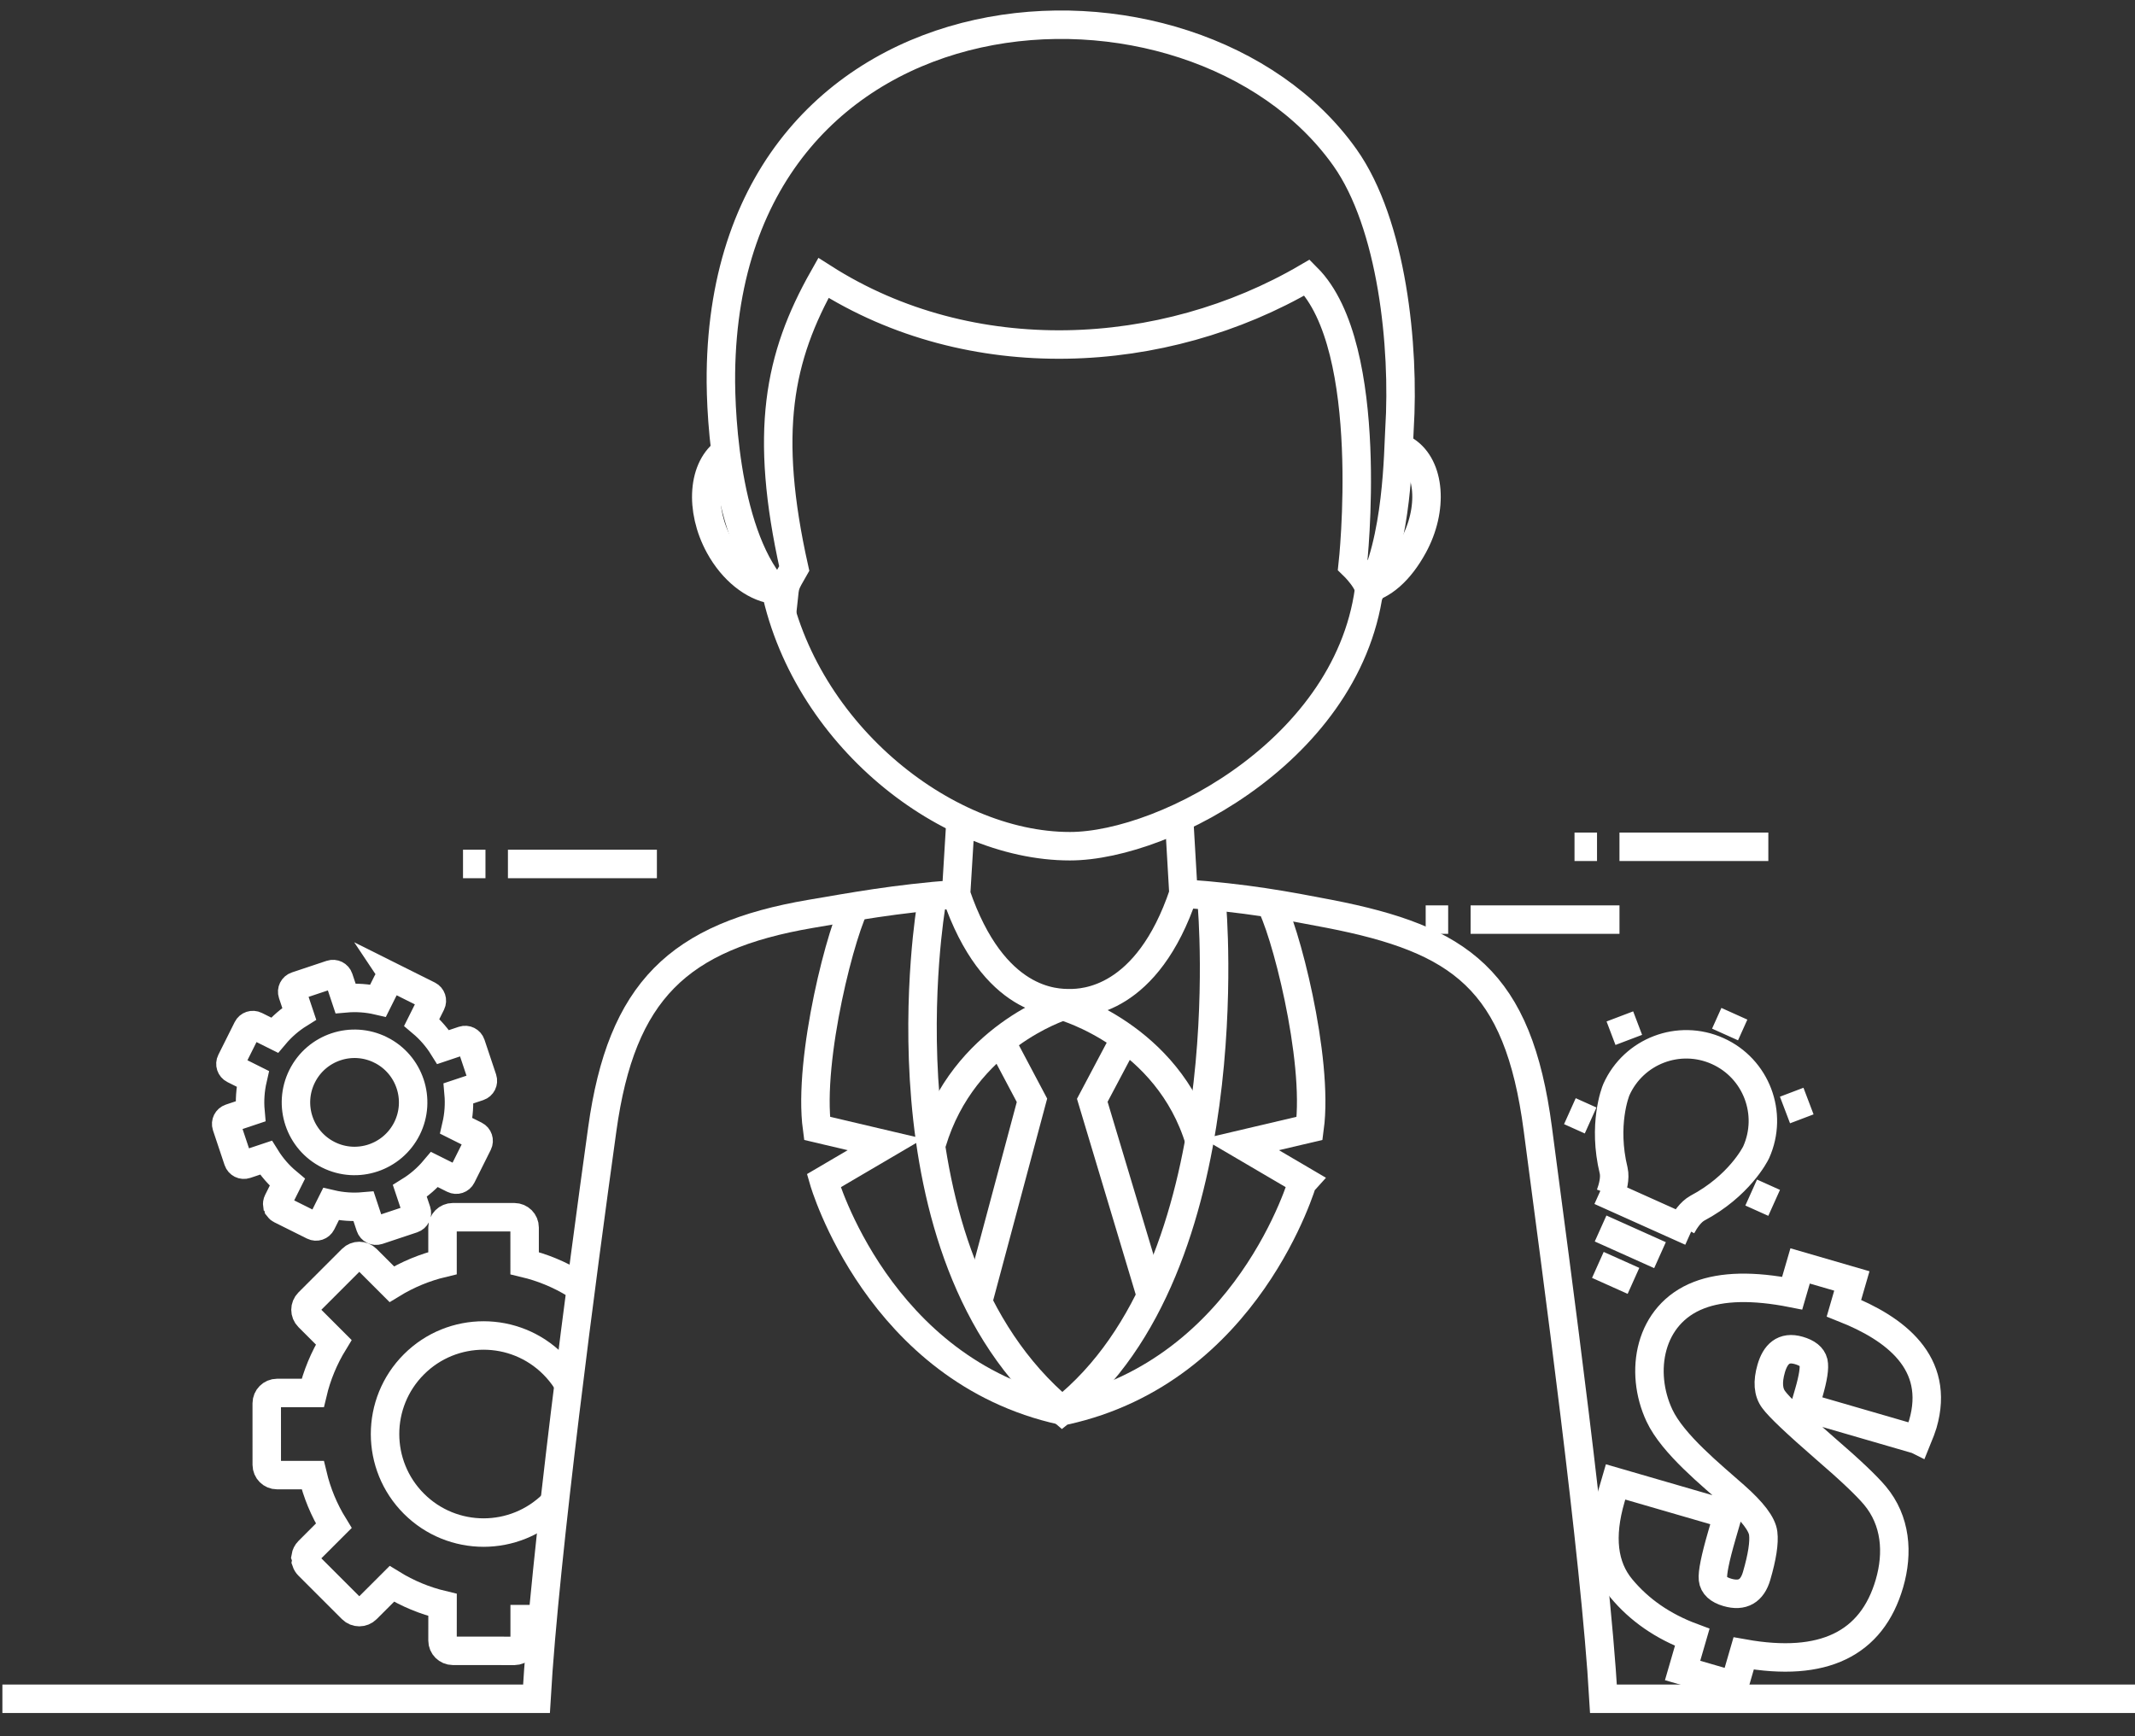
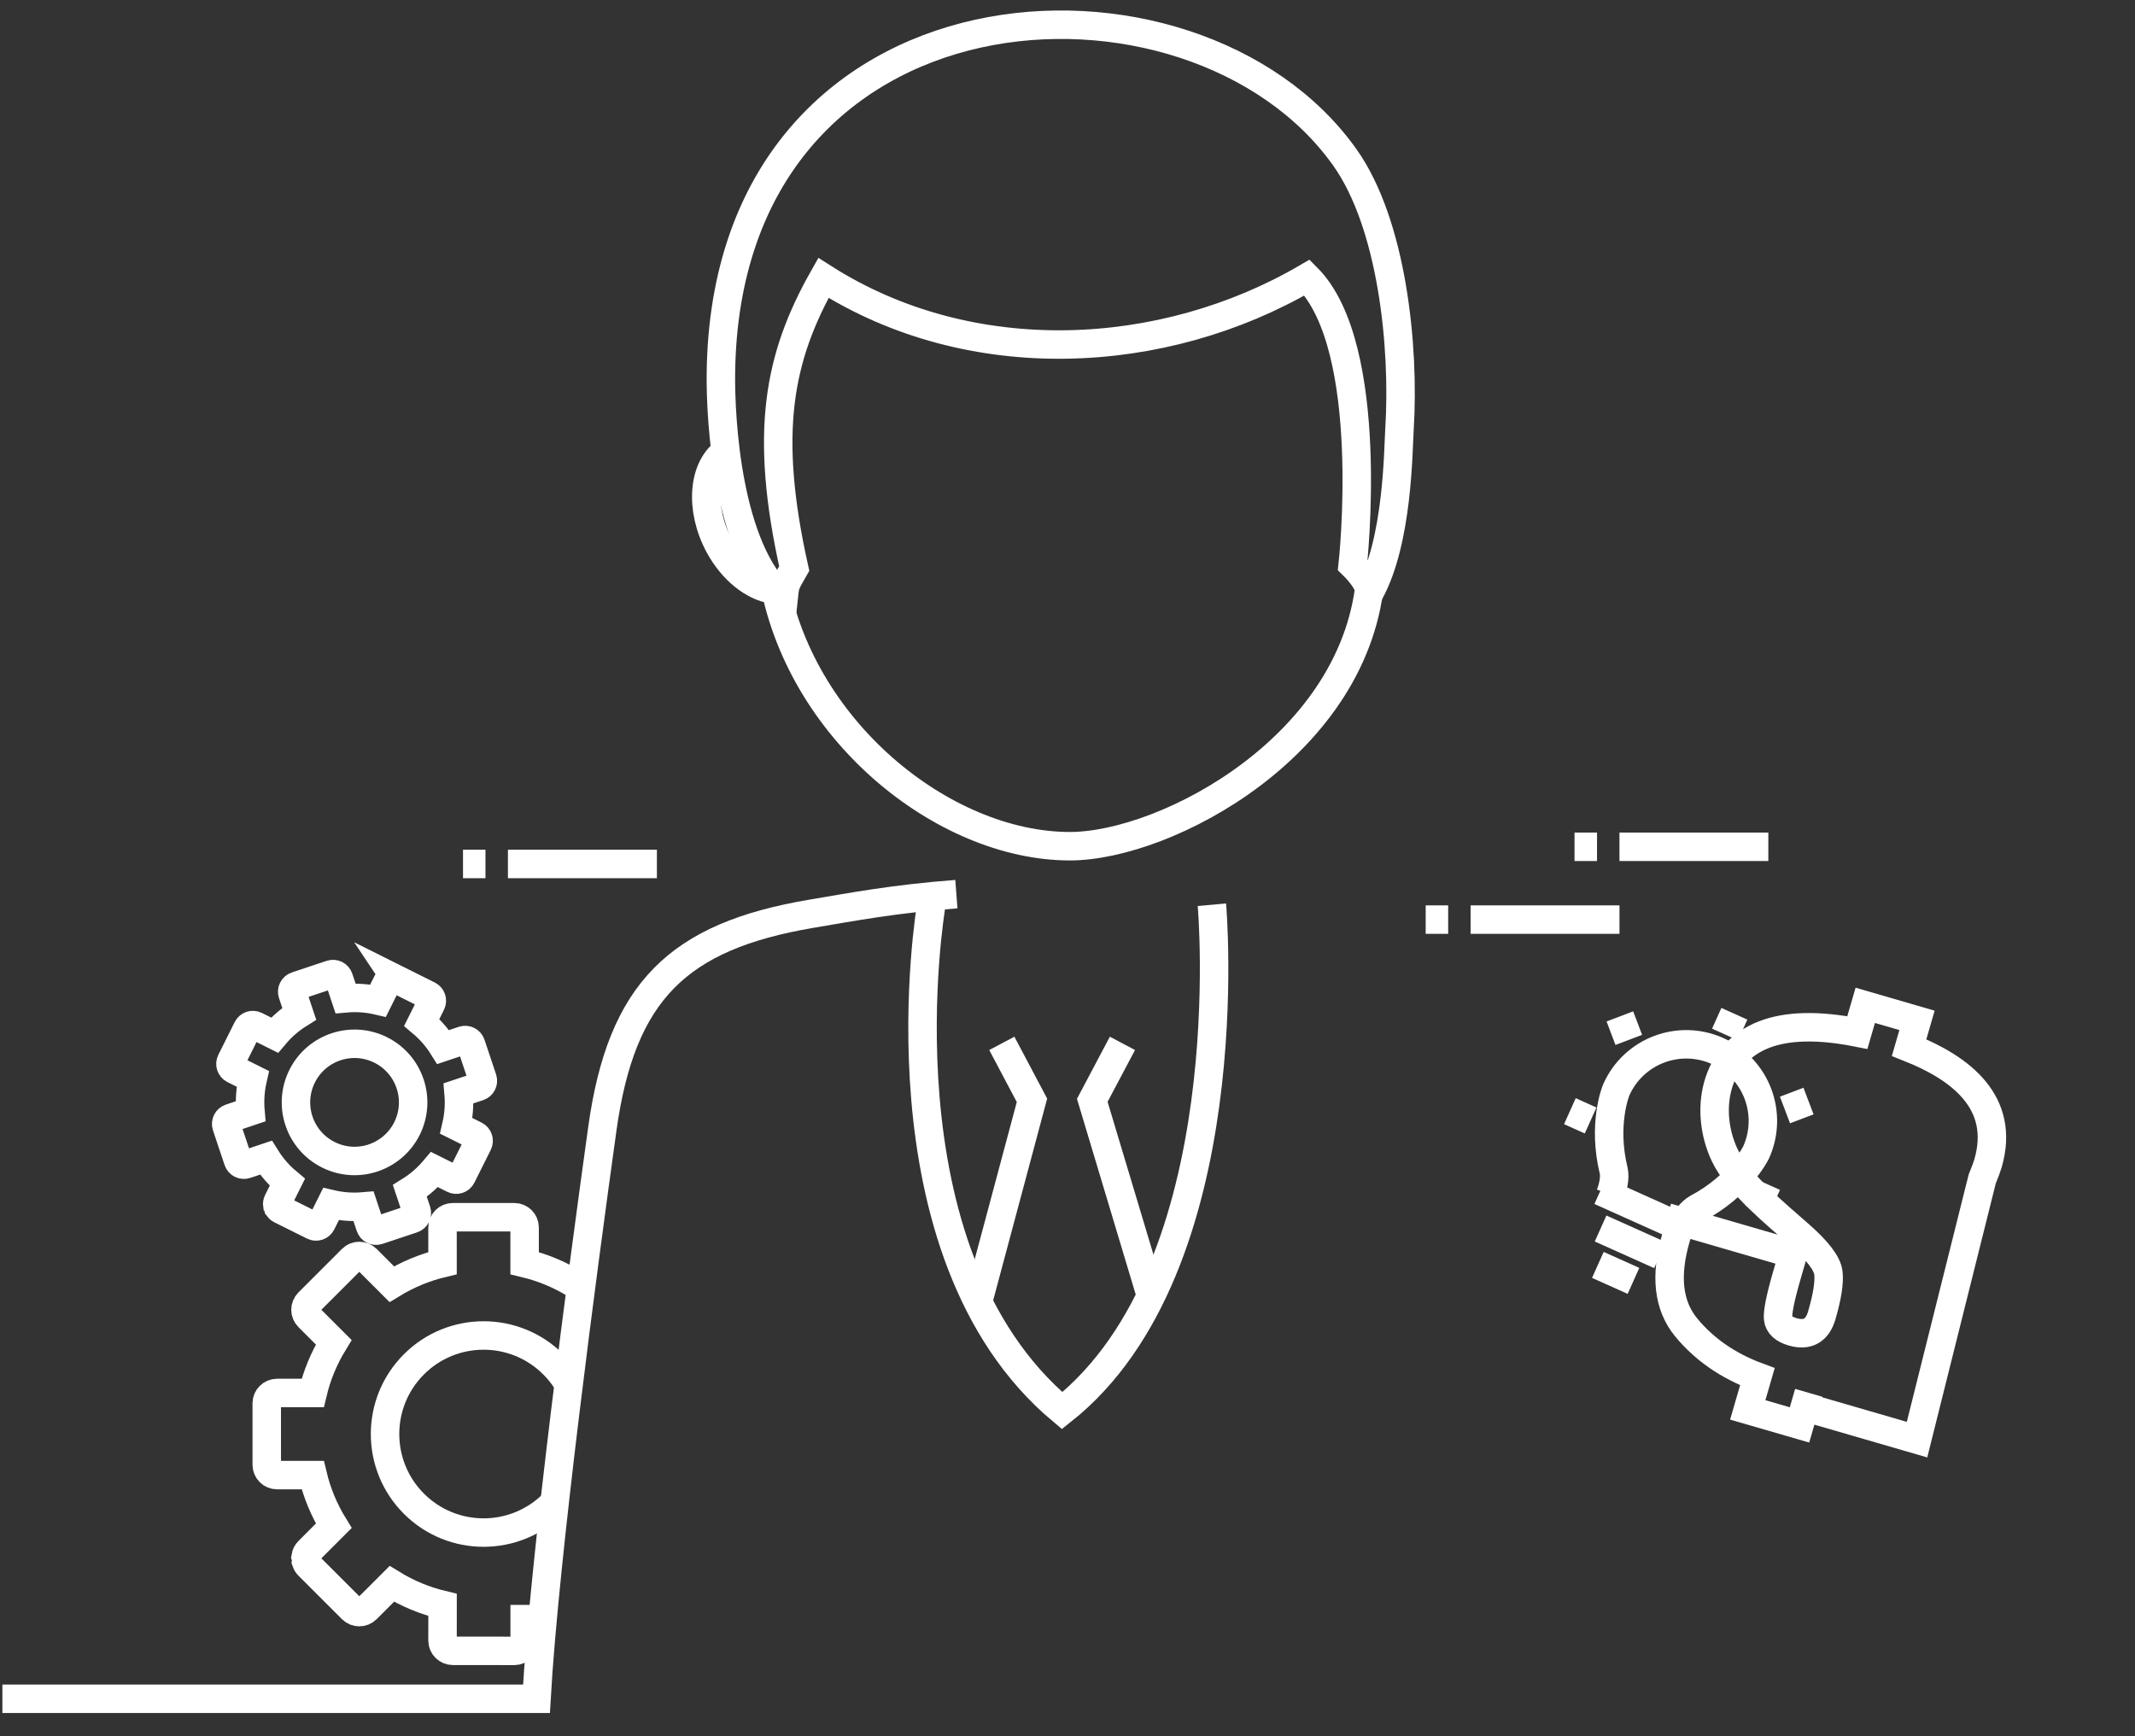
<svg xmlns="http://www.w3.org/2000/svg" version="1.0" width="150" height="122" viewBox="0 0 150 122" xml:space="preserve">
  <rect x="0" y="0" width="150" height="122" fill="#333333" stroke="none" />
  <g id="圖層_10" fill="none" stroke="#FFF" stroke-width="2">
    <path d="M96.3 40.345c-.811 11.946-14.33 19.114-21.131 19.114-8.922 0-19.147-8.256-20.878-19.114M54.286 41.424c-1.357-.223-2.793-1.331-3.738-3.052-1.417-2.59-1.186-5.584.521-6.694" />
-     <path d="M95.774 41.428c1.361-.223 2.58-1.34 3.521-3.062 1.418-2.59 1.186-5.584-.516-6.694-.385-.25-.808-.384-1.25-.41M67.171 62.827 67.478 57.794M82.855 57.764 83.147 62.785M83.147 62.785c-2.549 7.587-7.021 7.704-7.979 7.704-.971 0-5.373.032-7.998-7.662M83.147 62.785c4.373.303 7.244.847 10.256 1.428 9.164 1.785 13.262 4.594 14.641 15.119 1.311 9.984 4.033 29.967 4.612 40.033h37.513" />
    <path d="M.168 119.365h37.523c.578-10.066 3.238-30.063 4.625-40.033 1.345-9.705 5.344-13.533 14.639-15.119 2.973-.502 5.885-1.057 10.238-1.386M32.53 60.706 34.108 60.706M35.686 60.706 46.152 60.706M50.649 26.209c.352-28.377 33.194-30.157 43.839-15.147 3.327 4.689 4.2 13.304 3.837 19.083-.094 1.462-.096 7.903-2.135 11.542.186-.718-1.152-2-1.152-2s1.701-15.266-3.204-20.187c-10.093 5.9-23.622 6.636-33.982.028-3.154 5.583-4.19 10.849-2.052 20.417-.662 1.158-.639 1.08-.75 2.128-3.97-3.474-4.441-12.637-4.401-15.864z" />
    <path d="M85.145 63.571s2.265 25.41-10.521 35.55c-13.351-11.178-9.199-35.5-9.199-35.5" />
-     <path d="M74.623 70.711s-6.925 2.169-9.142 9.57M74.729 70.711s7.332 2.072 9.551 9.475" />
    <path d="M68.759 91.309 72.504 77.313 70.385 73.312M78.86 73.312 76.741 77.313 80.858 91.031" />
-     <path d="M60.234 63.338c-1.067 1.712-3.491 11.04-2.831 15.946l4.812 1.132-4.34 2.548s3.821 13.327 16.748 16.157M89.179 63.338c1.067 1.712 3.49 11.04 2.83 15.946l-4.813 1.132 4.341 2.548S87.716 96.291 74.79 99.121" />
-     <path fill-rule="evenodd" clip-rule="evenodd" d="m134.686 101.156-7.892-2.291.289-.996c.308-1.059.414-1.773.33-2.154-.094-.379-.434-.652-1.033-.826-1.078-.313-1.648.271-1.938 1.264-.273.943-.218 1.672.175 2.193.371.514 1.579 1.66 3.616 3.43 1.743 1.5 2.904 2.605 3.491 3.303 1.48 1.764 1.649 4.031 1.026 6.178-.619 2.135-1.786 3.613-3.493 4.434-1.706.822-3.952.988-6.752.488l-.654 2.252-3.636-1.055.677-2.33c-2.063-.768-3.724-1.92-4.993-3.453-1.264-1.529-1.508-3.625-.732-6.299l.34-1.168 7.891 2.291-.426 1.469c-.467 1.609-.671 2.635-.624 3.072.046.436.39.75 1.011.93 1.073.313 1.748-.098 2.057-1.158.391-1.342.543-2.34.463-2.988-.078-.654-.743-1.527-1.992-2.631-1.631-1.449-4.354-3.635-5.299-5.65-1.436-3.066-.742-7.1 2.777-8.457 1.632-.631 3.814-.682 6.549-.141l.557-1.913 3.635 1.056-.555 1.913c3.602 1.429 6.792 3.832 5.543 8.136-.073.244-.208.613-.408 1.101z" />
+     <path fill-rule="evenodd" clip-rule="evenodd" d="m134.686 101.156-7.892-2.291.289-.996l-.654 2.252-3.636-1.055.677-2.33c-2.063-.768-3.724-1.92-4.993-3.453-1.264-1.529-1.508-3.625-.732-6.299l.34-1.168 7.891 2.291-.426 1.469c-.467 1.609-.671 2.635-.624 3.072.046.436.39.75 1.011.93 1.073.313 1.748-.098 2.057-1.158.391-1.342.543-2.34.463-2.988-.078-.654-.743-1.527-1.992-2.631-1.631-1.449-4.354-3.635-5.299-5.65-1.436-3.066-.742-7.1 2.777-8.457 1.632-.631 3.814-.682 6.549-.141l.557-1.913 3.635 1.056-.555 1.913c3.602 1.429 6.792 3.832 5.543 8.136-.073.244-.208.613-.408 1.101z" />
    <path d="M36.862 112.768v2.506c-.003.4-.324.721-.723.725l-4.327-.004c-.398-.002-.72-.324-.721-.721l.002-2.504c-1.243-.297-2.446-.791-3.564-1.48l-1.774 1.773c-.282.283-.74.283-1.021.002l-3.061-3.059c-.076-.076-.132-.166-.166-.266.021-.113.011-.24-.033-.363.024-.143.09-.281.201-.393l1.773-1.773c-.689-1.119-1.181-2.32-1.478-3.563h-2.508c-.396 0-.718-.322-.721-.721l-.001-4.326c.001-.398.323-.721.723-.723l2.506-.002c.294-1.24.792-2.444 1.476-3.563l-1.772-1.772c-.281-.281-.281-.736 0-1.019l3.062-3.062c.279-.279.736-.279 1.017.002l1.772 1.771c1.121-.686 2.323-1.182 3.566-1.479l-.001-2.504c-.001-.396.323-.721.721-.721h4.327c.399.002.721.324.72.721l.001 2.507c1.243.296 2.443.789 3.564 1.476m-.642 6.749c-.257-.395-.56-.768-.906-1.115-2.706-2.705-7.09-2.705-9.793-.002-2.705 2.705-2.706 7.09 0 9.795 2.704 2.703 7.087 2.703 9.792-.002M27.804 68.784l2.301 1.149c.211.105.298.362.192.575l-.665 1.332c.598.503 1.103 1.088 1.504 1.732l1.411-.474c.224-.074.467.047.542.271l.816 2.441c.074.224-.047.467-.271.541l-1.414.471c.067.757.015 1.529-.161 2.289l1.333.666c.211.105.297.363.192.575l-1.149 2.301c-.105.212-.363.298-.575.191l-1.332-.665c-.502.597-1.088 1.104-1.732 1.504l.472 1.413c.074.226-.047.468-.272.544l-2.44.813c-.225.074-.467-.046-.542-.27l-.47-1.414c-.756.066-1.528.016-2.289-.162l-.666 1.334c-.106.211-.364.299-.576.192l-2.302-1.148c-.058-.029-.106-.069-.143-.118-.01-.068-.04-.137-.087-.199-.013-.085-.002-.176.04-.26l.666-1.334c-.599-.5-1.103-1.086-1.504-1.73l-1.414.472c-.224.075-.466-.046-.542-.271l-.815-2.438c-.074-.226.046-.468.271-.544l1.414-.473c-.068-.754-.014-1.527.16-2.287l-1.332-.666c-.211-.105-.297-.363-.191-.574l1.15-2.303c.104-.21.362-.296.574-.189l1.332.664c.503-.598 1.088-1.103 1.733-1.505l-.472-1.411c-.076-.225.046-.468.27-.542l2.44-.815c.225-.073.468.047.542.271l.472 1.414c.756-.067 1.526-.016 2.288.161l.665-1.333c.106-.211.364-.297.576-.191zm-1.055 4.992c-2.035-1.016-4.507-.19-5.521 1.843-1.017 2.035-.191 4.507 1.844 5.523 2.033 1.016 4.505.189 5.522-1.845 1.013-2.032.189-4.504-1.845-5.521zM118.149 86.181c.247-.458.631-1.026 1.107-1.29 2.917-1.55 4.055-3.768 4.127-3.926 1.217-2.714.006-5.896-2.707-7.113-2.713-1.217-5.895-.006-7.112 2.706-.071.159-.974 2.478-.192 5.693.119.53-.055 1.193-.234 1.681M112.431 83.685 118.813 86.55M112.454 86.32 116.628 88.193M112.262 88.878 114.764 90M121.853 71.232 121.198 72.688M110.297 78.076 111.753 78.73M123.034 83.794 124.647 84.519M125.409 77.994 127.062 77.366M114.435 73.069 113.808 71.418M100.165 64.616 101.745 64.616M103.322 64.616 113.781 64.616M110.622 59.5 112.203 59.5M113.78 59.5 124.239 59.5" />
  </g>
</svg>